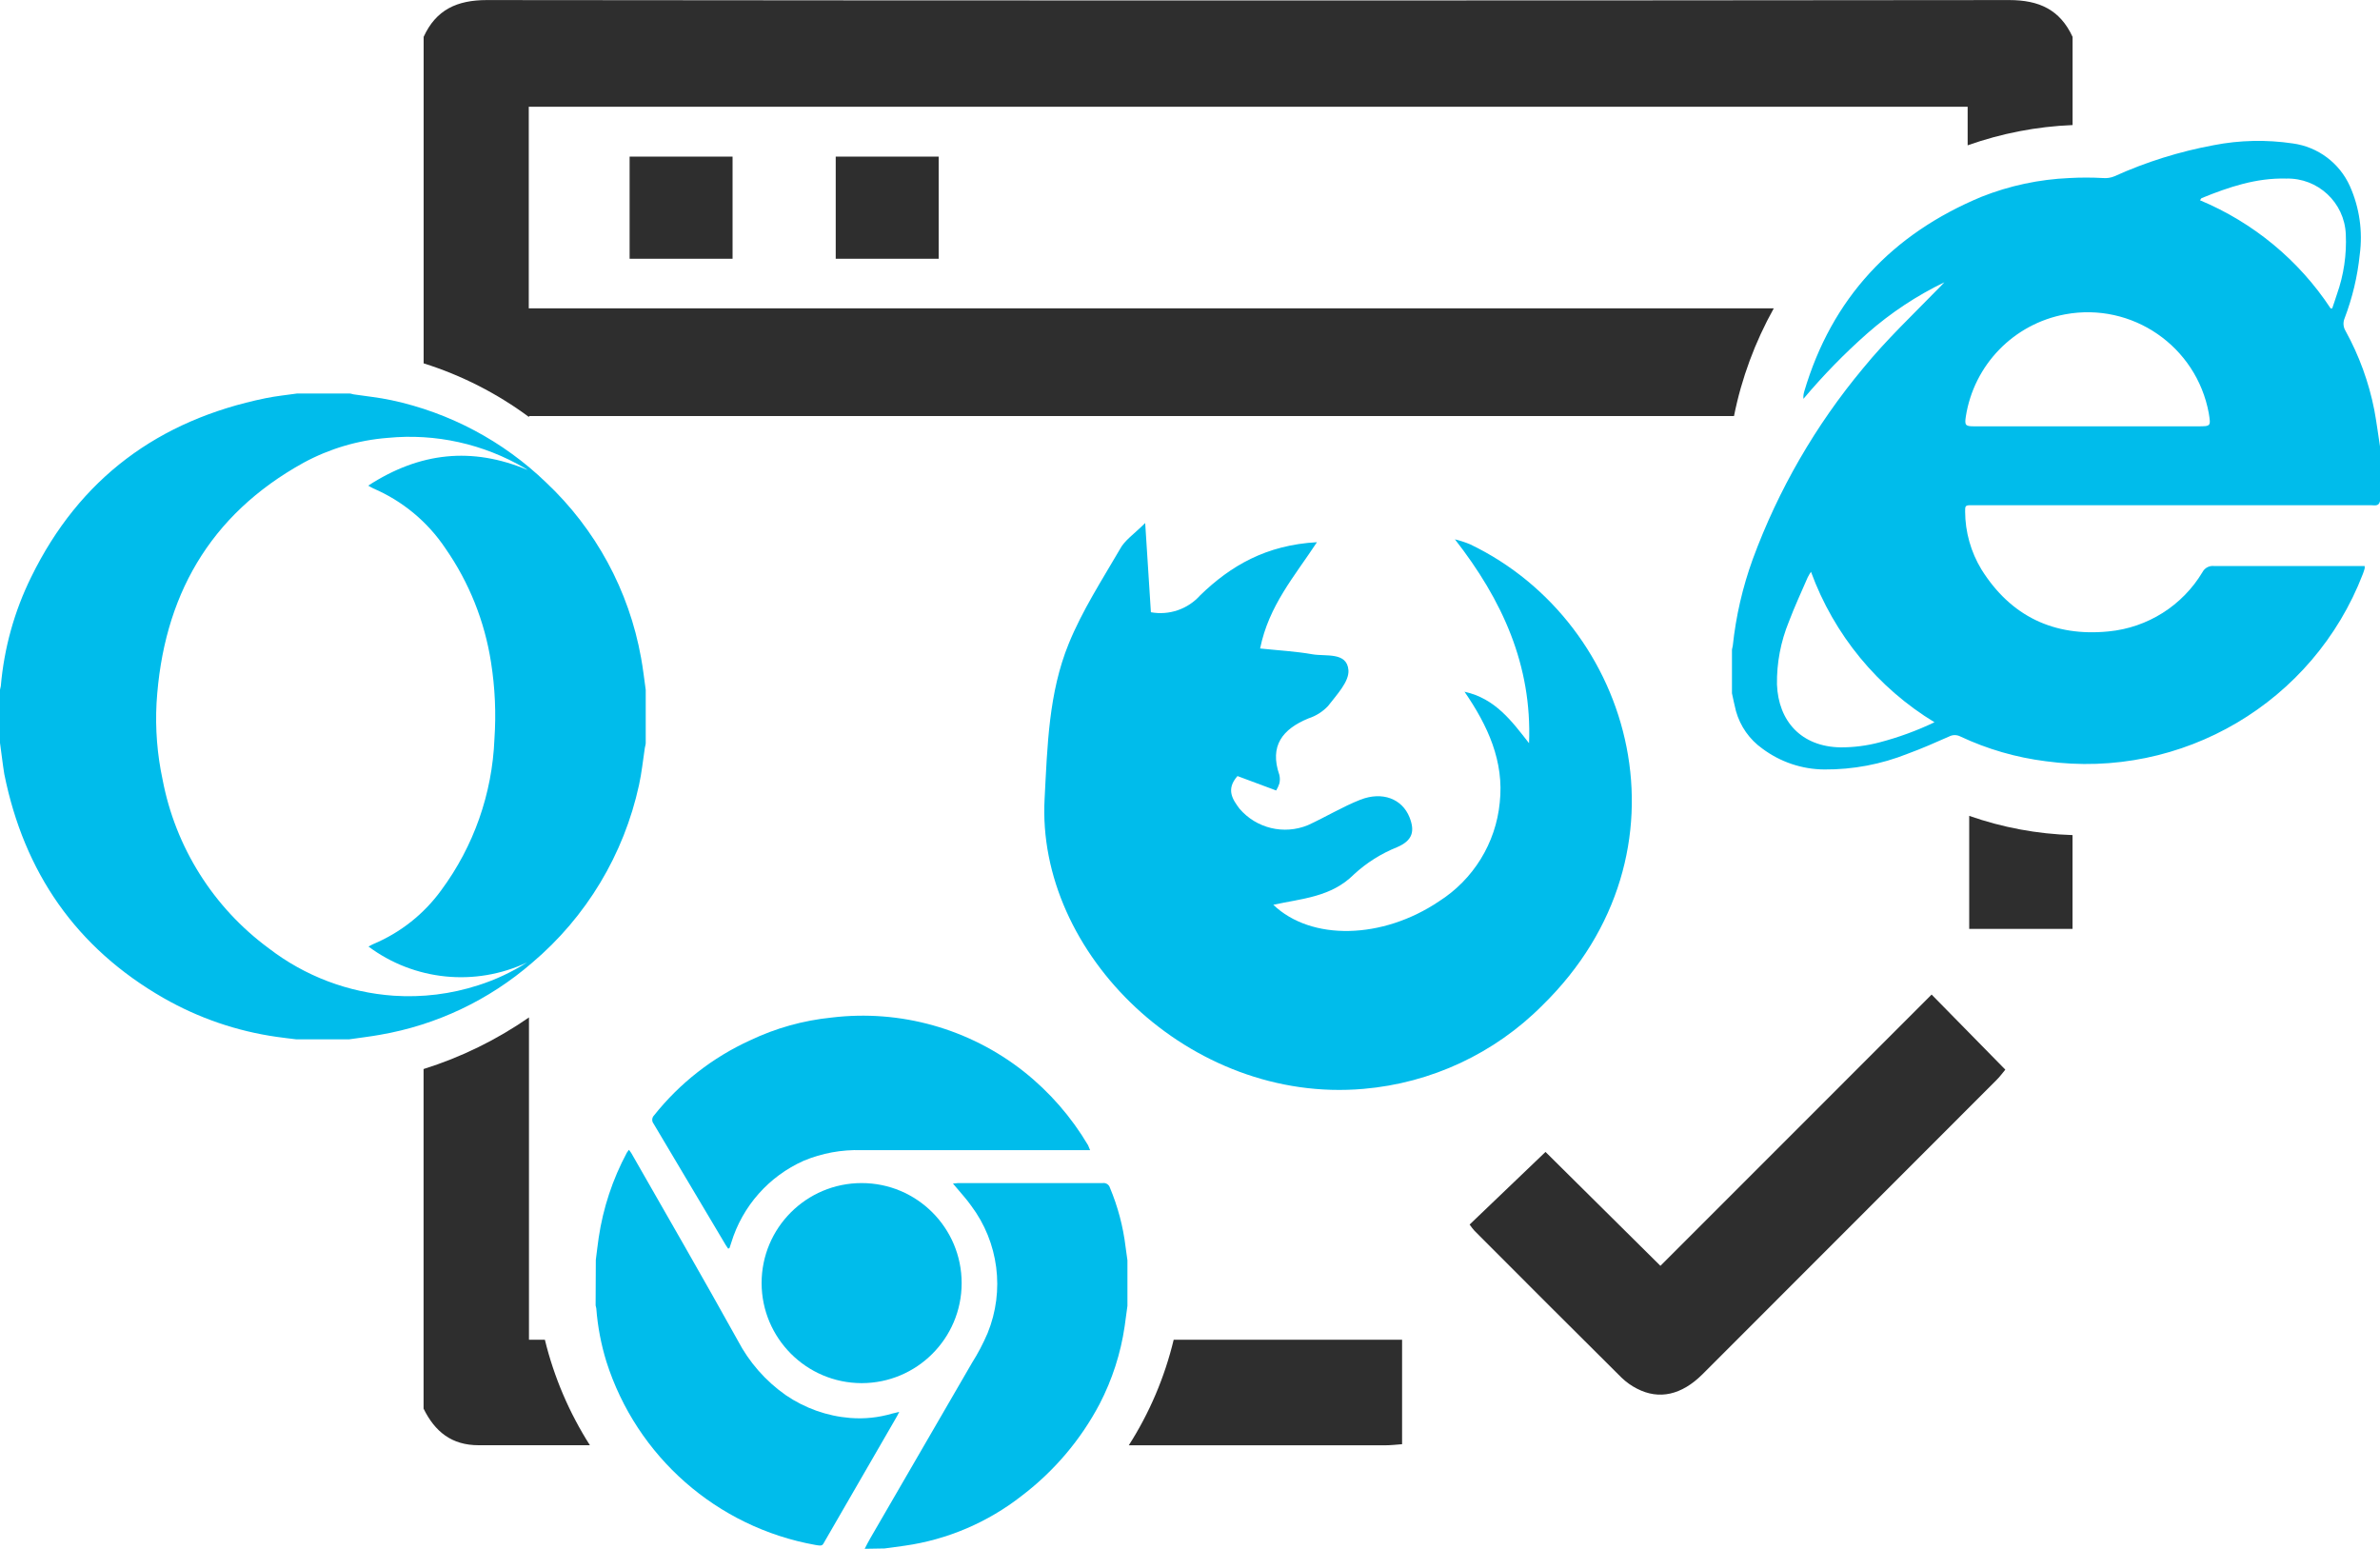
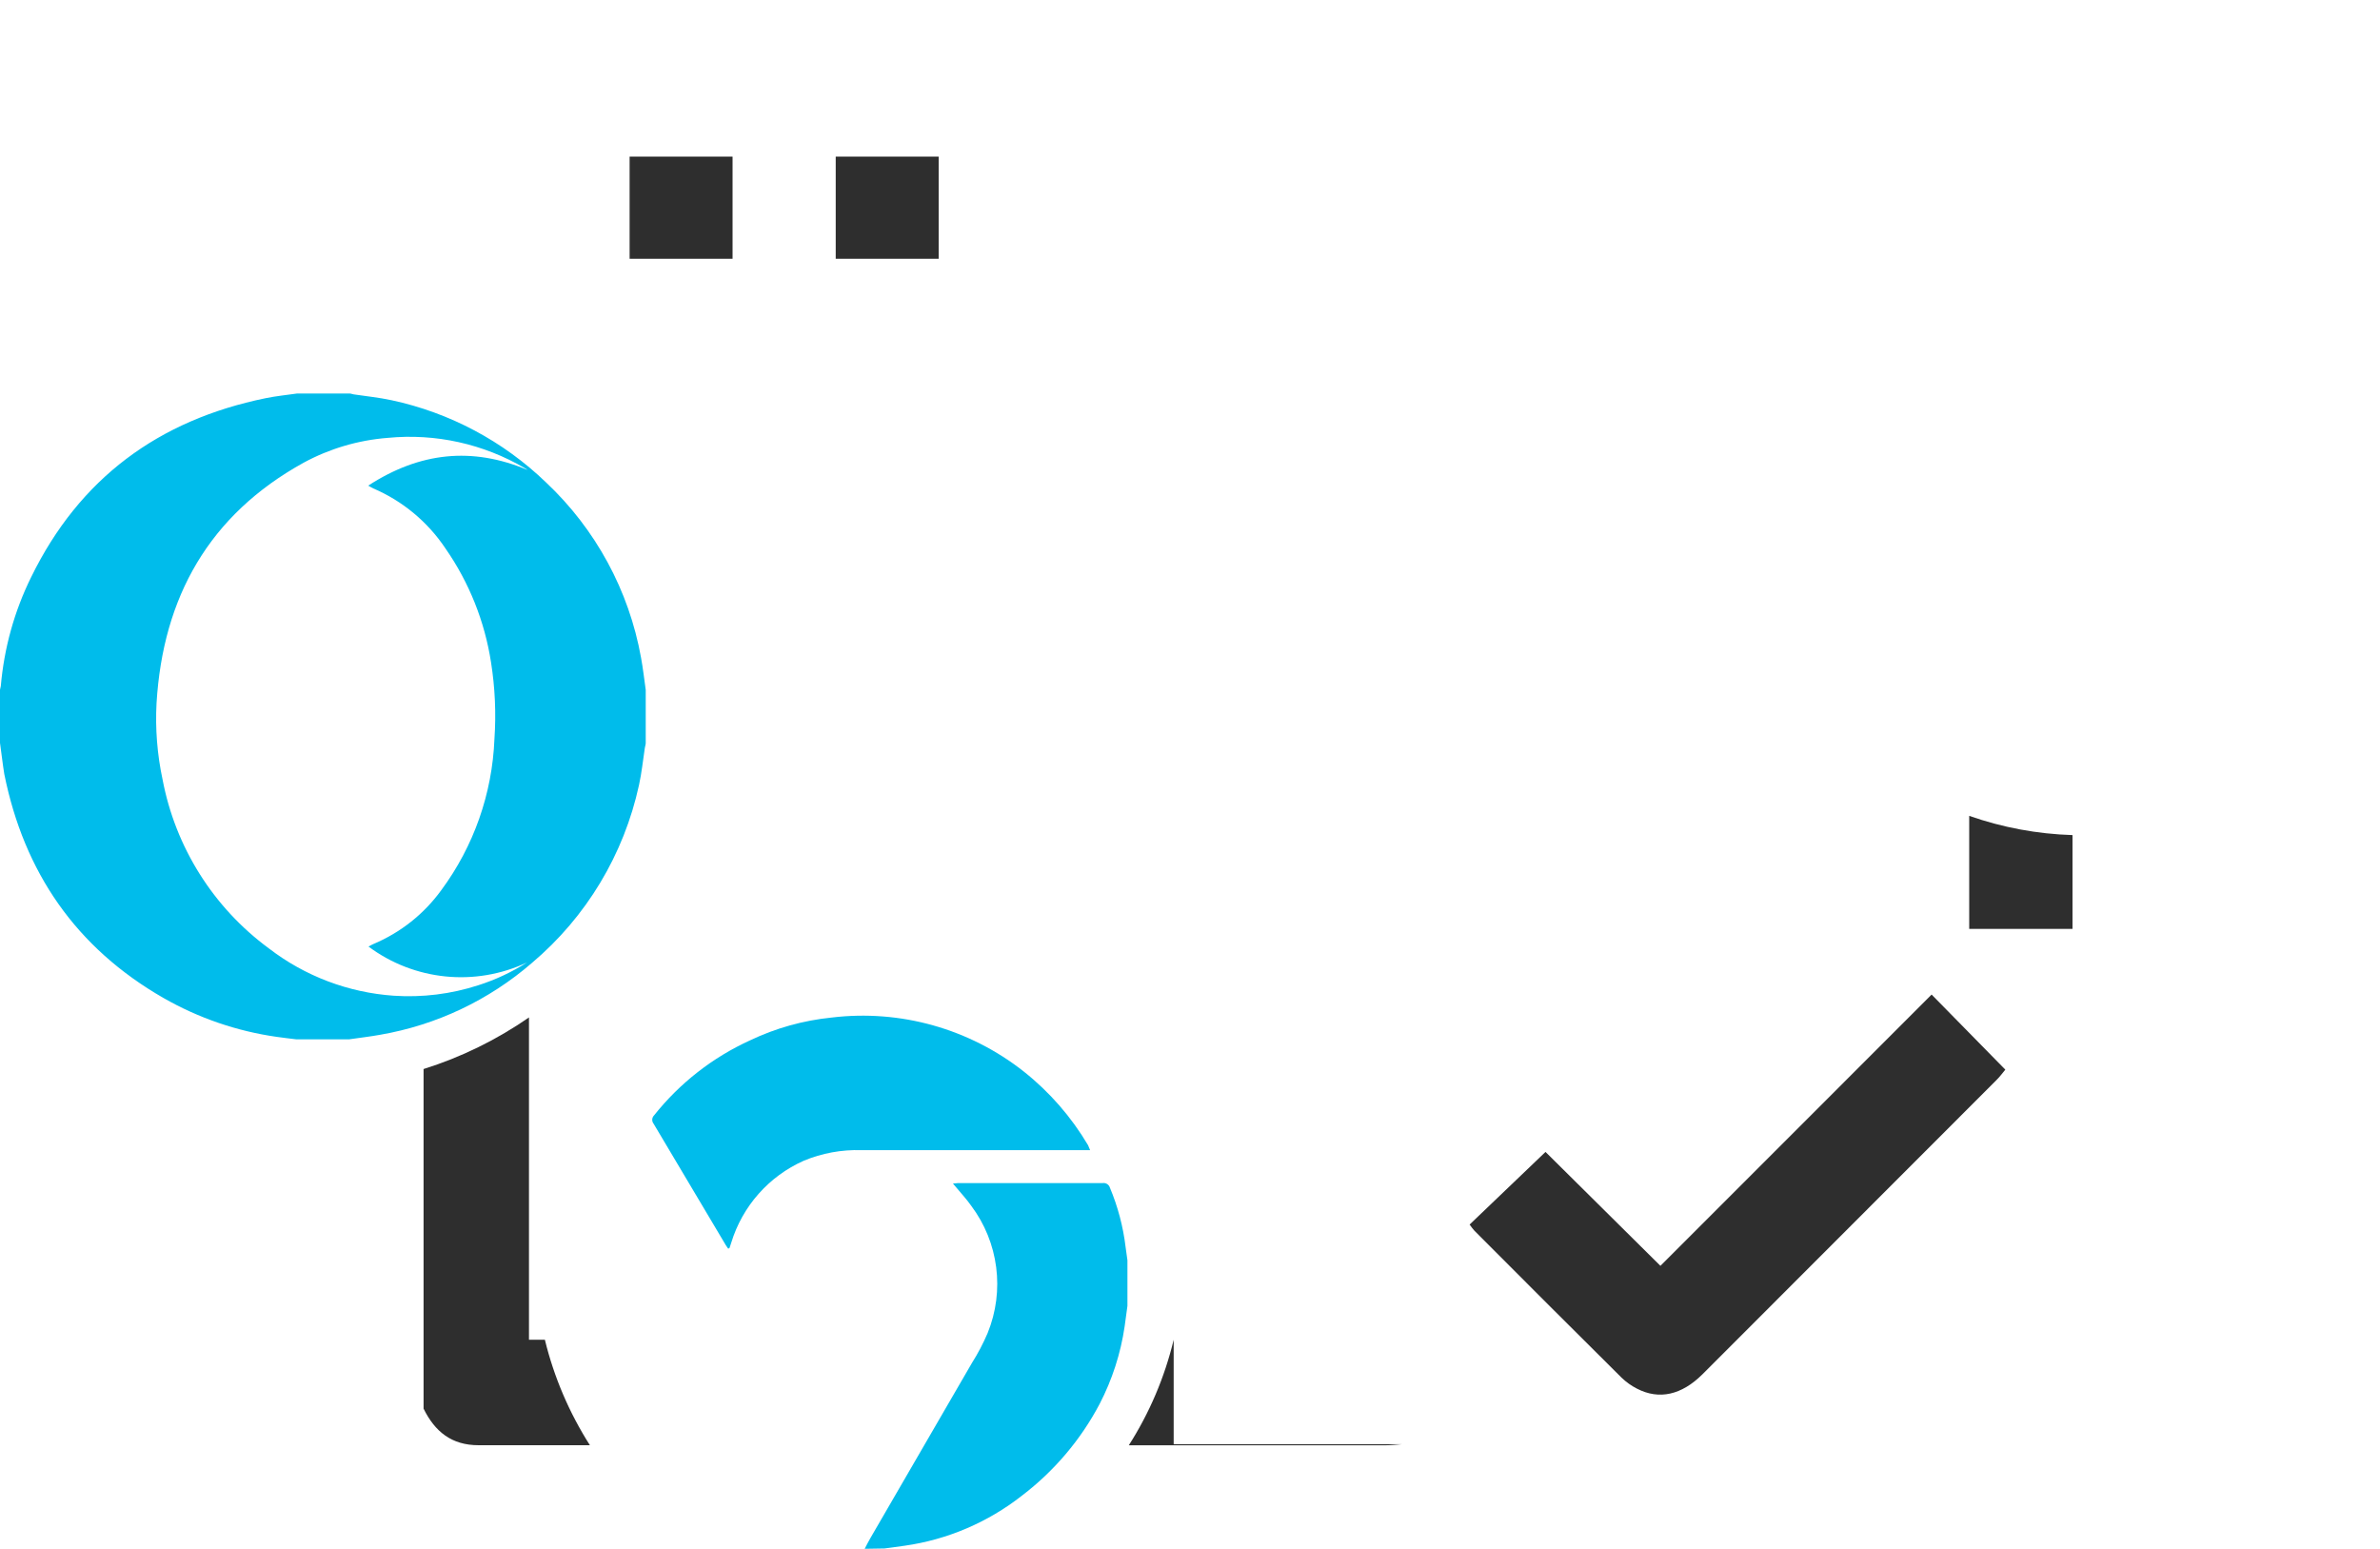
<svg xmlns="http://www.w3.org/2000/svg" version="1.1" id="Слой_1" x="0px" y="0px" width="35px" height="22.775px" viewBox="0 6.115 35 22.775" enable-background="new 0 6.115 35 22.775" xml:space="preserve">
  <title>Asset 2</title>
  <g id="Layer_2">
    <g id="Layer_1-2">
-       <path fill="#2E2E2E" d="M17.26,25.816c-0.132,0.55-0.355,1.075-0.66,1.552h3.771c0.083,0,0.166-0.01,0.248-0.016v-1.536H17.26z" />
+       <path fill="#2E2E2E" d="M17.26,25.816c-0.132,0.55-0.355,1.075-0.66,1.552h3.771c0.083,0,0.166-0.01,0.248-0.016H17.26z" />
      <path fill="#2E2E2E" d="M8.013,25.816H7.779v-4.74c-0.475,0.33-0.998,0.586-1.55,0.759v4.994c0.165,0.335,0.41,0.539,0.812,0.538    h1.634C8.371,26.89,8.147,26.366,8.013,25.816z" />
      <path fill="#2E2E2E" d="M28.959,18.112v1.662h1.519v-1.379C29.96,18.379,29.448,18.284,28.959,18.112z" />
-       <path fill="#2E2E2E" d="M26.085,10.649H7.776V7.685h21.16v0.567c0.496-0.176,1.017-0.277,1.543-0.298V6.657    c-0.184-0.399-0.492-0.541-0.931-0.541c-7.463,0.008-14.926,0.008-22.389,0c-0.438,0-0.747,0.142-0.929,0.541v4.801    c0.557,0.175,1.081,0.442,1.55,0.79v-0.015h17.72C25.611,11.678,25.809,11.144,26.085,10.649z" />
      <path fill="#2E2E2E" d="M28.406,20.74l1.084,1.104c-0.036,0.042-0.08,0.105-0.134,0.157c-1.439,1.439-2.878,2.879-4.318,4.321    c-0.31,0.309-0.64,0.38-0.963,0.214c-0.085-0.043-0.162-0.098-0.23-0.164c-0.722-0.717-1.442-1.436-2.16-2.157    c-0.026-0.029-0.05-0.06-0.073-0.093l1.116-1.068l1.69,1.675L28.406,20.74z" />
      <path fill="#2E2E2E" d="M9.259,9.92V8.418h1.514V9.92H9.259z" />
      <path fill="#2E2E2E" d="M12.29,9.92V8.418h1.514V9.92H12.29z" />
      <path fill="#00BCEB" d="M5.136,21.398H4.354c-0.095-0.012-0.19-0.022-0.284-0.036c-0.586-0.083-1.15-0.277-1.663-0.57    c-1.287-0.737-2.053-1.849-2.344-3.295C0.038,17.344,0.022,17.191,0,17.039v-0.781c0.005-0.018,0.009-0.035,0.012-0.054    c0.048-0.558,0.199-1.102,0.447-1.604c0.71-1.451,1.872-2.308,3.449-2.63c0.151-0.031,0.305-0.046,0.457-0.068h0.781    c0.018,0,0.036,0.01,0.054,0.012C5.385,11.942,5.573,11.96,5.757,12c0.856,0.183,1.643,0.602,2.273,1.209    c0.73,0.687,1.22,1.59,1.397,2.577c0.029,0.157,0.047,0.316,0.069,0.474v0.781c0,0.023-0.009,0.048-0.013,0.071    c-0.028,0.183-0.046,0.368-0.086,0.548c-0.222,1.02-0.774,1.938-1.571,2.612c-0.634,0.55-1.406,0.916-2.233,1.059    C5.443,21.358,5.29,21.376,5.136,21.398z M7.758,13.025L7.719,13C7.11,12.642,6.404,12.485,5.7,12.554    c-0.433,0.034-0.853,0.158-1.235,0.365c-1.39,0.768-2.069,1.976-2.163,3.537c-0.02,0.377,0.01,0.754,0.089,1.123    c0.189,0.995,0.747,1.882,1.563,2.482c0.53,0.408,1.169,0.65,1.837,0.696c0.42,0.028,0.842-0.024,1.243-0.154    c0.252-0.08,0.492-0.193,0.716-0.335c-0.761,0.358-1.657,0.268-2.331-0.234c0.036-0.019,0.054-0.03,0.074-0.038    c0.398-0.168,0.743-0.441,0.997-0.792c0.477-0.645,0.749-1.419,0.781-2.221c0.026-0.377,0.009-0.755-0.05-1.128    c-0.093-0.602-0.322-1.175-0.67-1.675c-0.261-0.391-0.63-0.698-1.062-0.883c-0.019-0.008-0.037-0.02-0.074-0.041    c0.759-0.493,1.528-0.573,2.344-0.23L7.758,13.025z" />
-       <path fill="#00BCEB" d="M35,12.679v0.805c-0.017,0.082-0.083,0.06-0.134,0.06h-5.879c-0.083,0-0.09,0.009-0.088,0.093    c0.001,0.3,0.084,0.595,0.24,0.852c0.432,0.69,1.068,0.991,1.87,0.911c0.573-0.055,1.086-0.379,1.381-0.873    c0.032-0.06,0.097-0.095,0.164-0.089c0.707,0,1.415,0,2.121,0h0.099c0.002,0.013,0.002,0.025,0,0.038    c-0.008,0.027-0.016,0.054-0.026,0.079c-0.727,1.889-2.658,3.029-4.663,2.754c-0.435-0.055-0.859-0.177-1.256-0.364    c-0.052-0.027-0.114-0.027-0.165,0c-0.201,0.089-0.403,0.178-0.608,0.253c-0.39,0.156-0.808,0.235-1.228,0.232    c-0.328-0.002-0.647-0.11-0.91-0.306c-0.189-0.134-0.326-0.328-0.389-0.552c-0.022-0.087-0.04-0.174-0.059-0.262v-0.636    c0-0.021,0.01-0.041,0.012-0.063c0.046-0.435,0.145-0.863,0.294-1.274c0.376-1.021,0.924-1.969,1.62-2.804    c0.347-0.426,0.748-0.803,1.131-1.197l0.067-0.07c-0.409,0.197-0.789,0.449-1.13,0.748c-0.338,0.298-0.653,0.621-0.943,0.966    c-0.003-0.035,0.001-0.071,0.011-0.105c0.407-1.379,1.294-2.32,2.607-2.866c0.413-0.164,0.85-0.257,1.294-0.276    c0.164-0.009,0.328-0.009,0.492,0c0.058,0.005,0.116-0.003,0.17-0.026c0.466-0.211,0.956-0.364,1.459-0.457    c0.383-0.075,0.776-0.083,1.162-0.026c0.371,0.05,0.689,0.288,0.842,0.63c0.14,0.315,0.19,0.663,0.144,1.005    c-0.033,0.321-0.108,0.635-0.223,0.937c-0.025,0.06-0.02,0.128,0.013,0.183c0.201,0.364,0.344,0.757,0.424,1.164    C34.95,12.324,34.972,12.501,35,12.679z M30.702,12.384h1.618c0.194,0,0.193,0,0.162-0.194c-0.182-0.984-1.127-1.635-2.111-1.453    c-0.758,0.14-1.344,0.744-1.462,1.505c-0.019,0.125-0.006,0.142,0.119,0.142H30.702z M28.452,16.738    c-0.841-0.51-1.482-1.291-1.82-2.215c-0.018,0.027-0.034,0.055-0.049,0.084c-0.093,0.215-0.193,0.43-0.276,0.65    c-0.12,0.293-0.18,0.608-0.175,0.924c0.021,0.539,0.357,0.913,0.932,0.924c0.195,0.001,0.39-0.024,0.578-0.074    c0.278-0.073,0.549-0.172,0.808-0.296L28.452,16.738z M34.274,10.65h0.023c0.023-0.069,0.048-0.138,0.07-0.209    c0.1-0.282,0.144-0.582,0.13-0.881c-0.019-0.467-0.41-0.832-0.878-0.819c-0.437-0.012-0.842,0.124-1.239,0.286    c-0.009,0-0.013,0.017-0.027,0.033C33.138,9.388,33.807,9.941,34.274,10.65z" />
      <path fill="#00BCEB" d="M12.716,28.89c0.027-0.051,0.052-0.104,0.082-0.154c0.499-0.86,0.997-1.72,1.496-2.58    c0.088-0.139,0.165-0.286,0.23-0.438c0.254-0.624,0.162-1.335-0.242-1.873c-0.066-0.094-0.144-0.178-0.217-0.266l-0.051-0.06    c0.032,0,0.054-0.007,0.075-0.007c0.709,0,1.419,0,2.129,0c0.046-0.006,0.09,0.022,0.104,0.067    c0.117,0.279,0.195,0.573,0.231,0.874c0.008,0.065,0.018,0.131,0.027,0.195v0.67c-0.013,0.1-0.027,0.201-0.041,0.301    c-0.058,0.398-0.183,0.784-0.368,1.141c-0.278,0.527-0.668,0.987-1.142,1.348c-0.501,0.393-1.097,0.648-1.727,0.737l-0.294,0.04    L12.716,28.89z" />
-       <path fill="#00BCEB" d="M8.762,24.641c0.015-0.112,0.026-0.217,0.042-0.324c0.065-0.438,0.205-0.862,0.415-1.253    c0.009-0.014,0.019-0.028,0.03-0.041c0.015,0.021,0.028,0.036,0.037,0.052c0.524,0.917,1.052,1.83,1.563,2.751    c0.168,0.321,0.41,0.597,0.707,0.805c0.281,0.192,0.607,0.308,0.946,0.335c0.208,0.017,0.417-0.005,0.617-0.064    c0.028-0.008,0.058-0.013,0.105-0.025c-0.02,0.038-0.031,0.063-0.045,0.085l-1.042,1.803c-0.046,0.078-0.033,0.088-0.148,0.068    c-1.445-0.259-2.628-1.298-3.072-2.697c-0.078-0.254-0.128-0.516-0.148-0.781c-0.002-0.015-0.006-0.029-0.01-0.044L8.762,24.641z" />
      <path fill="#00BCEB" d="M16.031,23.028h-0.112c-1.084,0-2.168,0-3.252,0c-0.291-0.009-0.58,0.044-0.848,0.156    c-0.512,0.228-0.901,0.667-1.065,1.204c-0.009,0.027-0.017,0.054-0.026,0.079c0,0-0.008,0-0.018,0.011    c-0.012-0.018-0.026-0.035-0.037-0.054c-0.354-0.595-0.707-1.191-1.062-1.786c-0.029-0.037-0.025-0.089,0.008-0.122    c0.377-0.474,0.861-0.852,1.412-1.103c0.377-0.18,0.783-0.293,1.199-0.335c1.01-0.122,2.028,0.164,2.827,0.795    c0.378,0.3,0.697,0.666,0.943,1.081C16.01,22.973,16.016,22.996,16.031,23.028z" />
-       <path fill="#00BCEB" d="M11.2,24.983c0-0.813,0.659-1.471,1.471-1.471c0.813,0,1.471,0.659,1.471,1.471s-0.659,1.471-1.471,1.471    c-0.001,0-0.002,0-0.003,0C11.858,26.451,11.202,25.793,11.2,24.983z" />
-       <path fill="#00BCEB" d="M16.841,13.806l0.084,1.312c0.268,0.049,0.543-0.045,0.725-0.249c0.447-0.434,0.971-0.74,1.717-0.781    c-0.335,0.509-0.707,0.931-0.836,1.563c0.277,0.029,0.525,0.042,0.768,0.085c0.198,0.035,0.509-0.038,0.531,0.233    c0.013,0.169-0.175,0.365-0.3,0.528c-0.079,0.084-0.178,0.146-0.288,0.182c-0.382,0.157-0.576,0.403-0.428,0.831    c0.01,0.042,0.01,0.085,0,0.127c-0.012,0.036-0.027,0.07-0.047,0.102l-0.569-0.212c-0.175,0.198-0.069,0.347,0.031,0.481    c0.248,0.289,0.653,0.386,1.005,0.241c0.26-0.119,0.507-0.27,0.771-0.374c0.326-0.127,0.615-0.012,0.723,0.258    c0.08,0.202,0.049,0.341-0.183,0.44c-0.234,0.094-0.449,0.229-0.634,0.4c-0.335,0.335-0.767,0.355-1.186,0.447    c0.558,0.533,1.604,0.51,2.437-0.051c0.505-0.321,0.835-0.856,0.893-1.451c0.067-0.608-0.176-1.133-0.518-1.631    c0.453,0.1,0.694,0.431,0.949,0.757c0.045-1.15-0.395-2.107-1.09-2.998c0.076,0.019,0.151,0.043,0.223,0.073    c2.424,1.162,3.358,4.535,1.063,6.78c-0.704,0.708-1.637,1.143-2.631,1.228c-2.549,0.223-4.816-1.988-4.689-4.27    c0.041-0.775,0.059-1.554,0.355-2.278c0.198-0.485,0.487-0.932,0.752-1.387C16.537,14.061,16.674,13.972,16.841,13.806z" />
    </g>
  </g>
</svg>